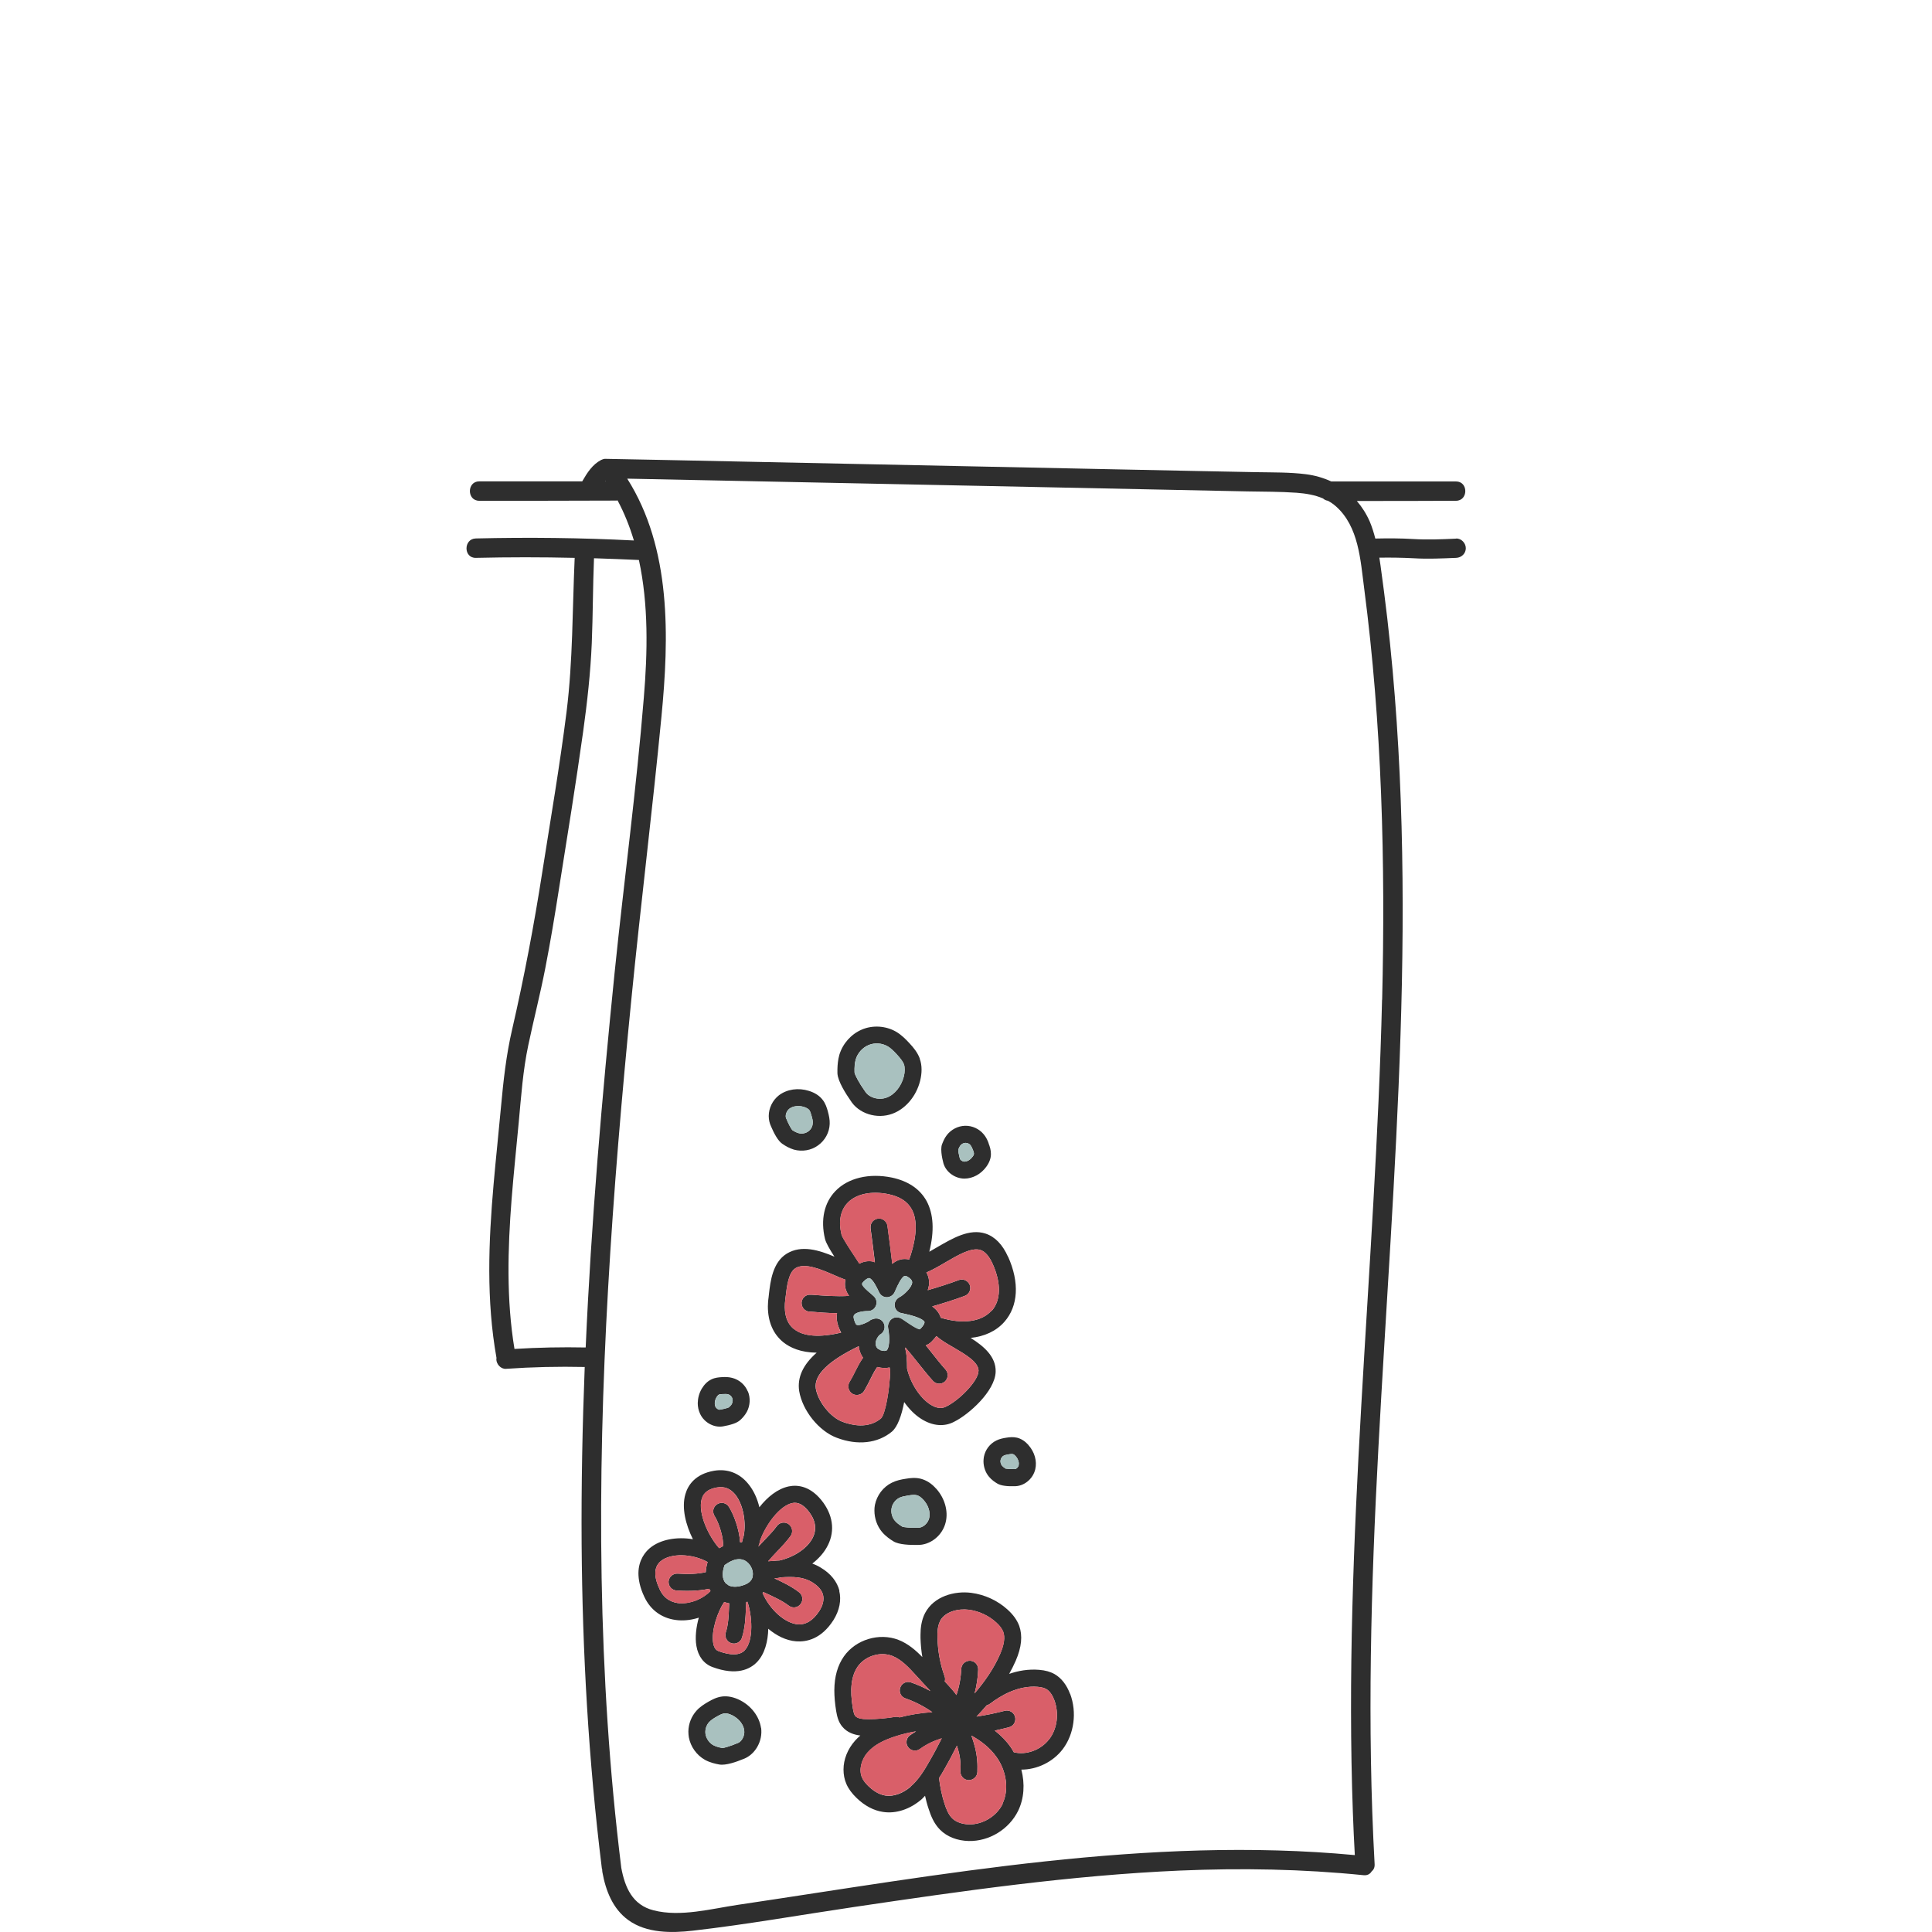
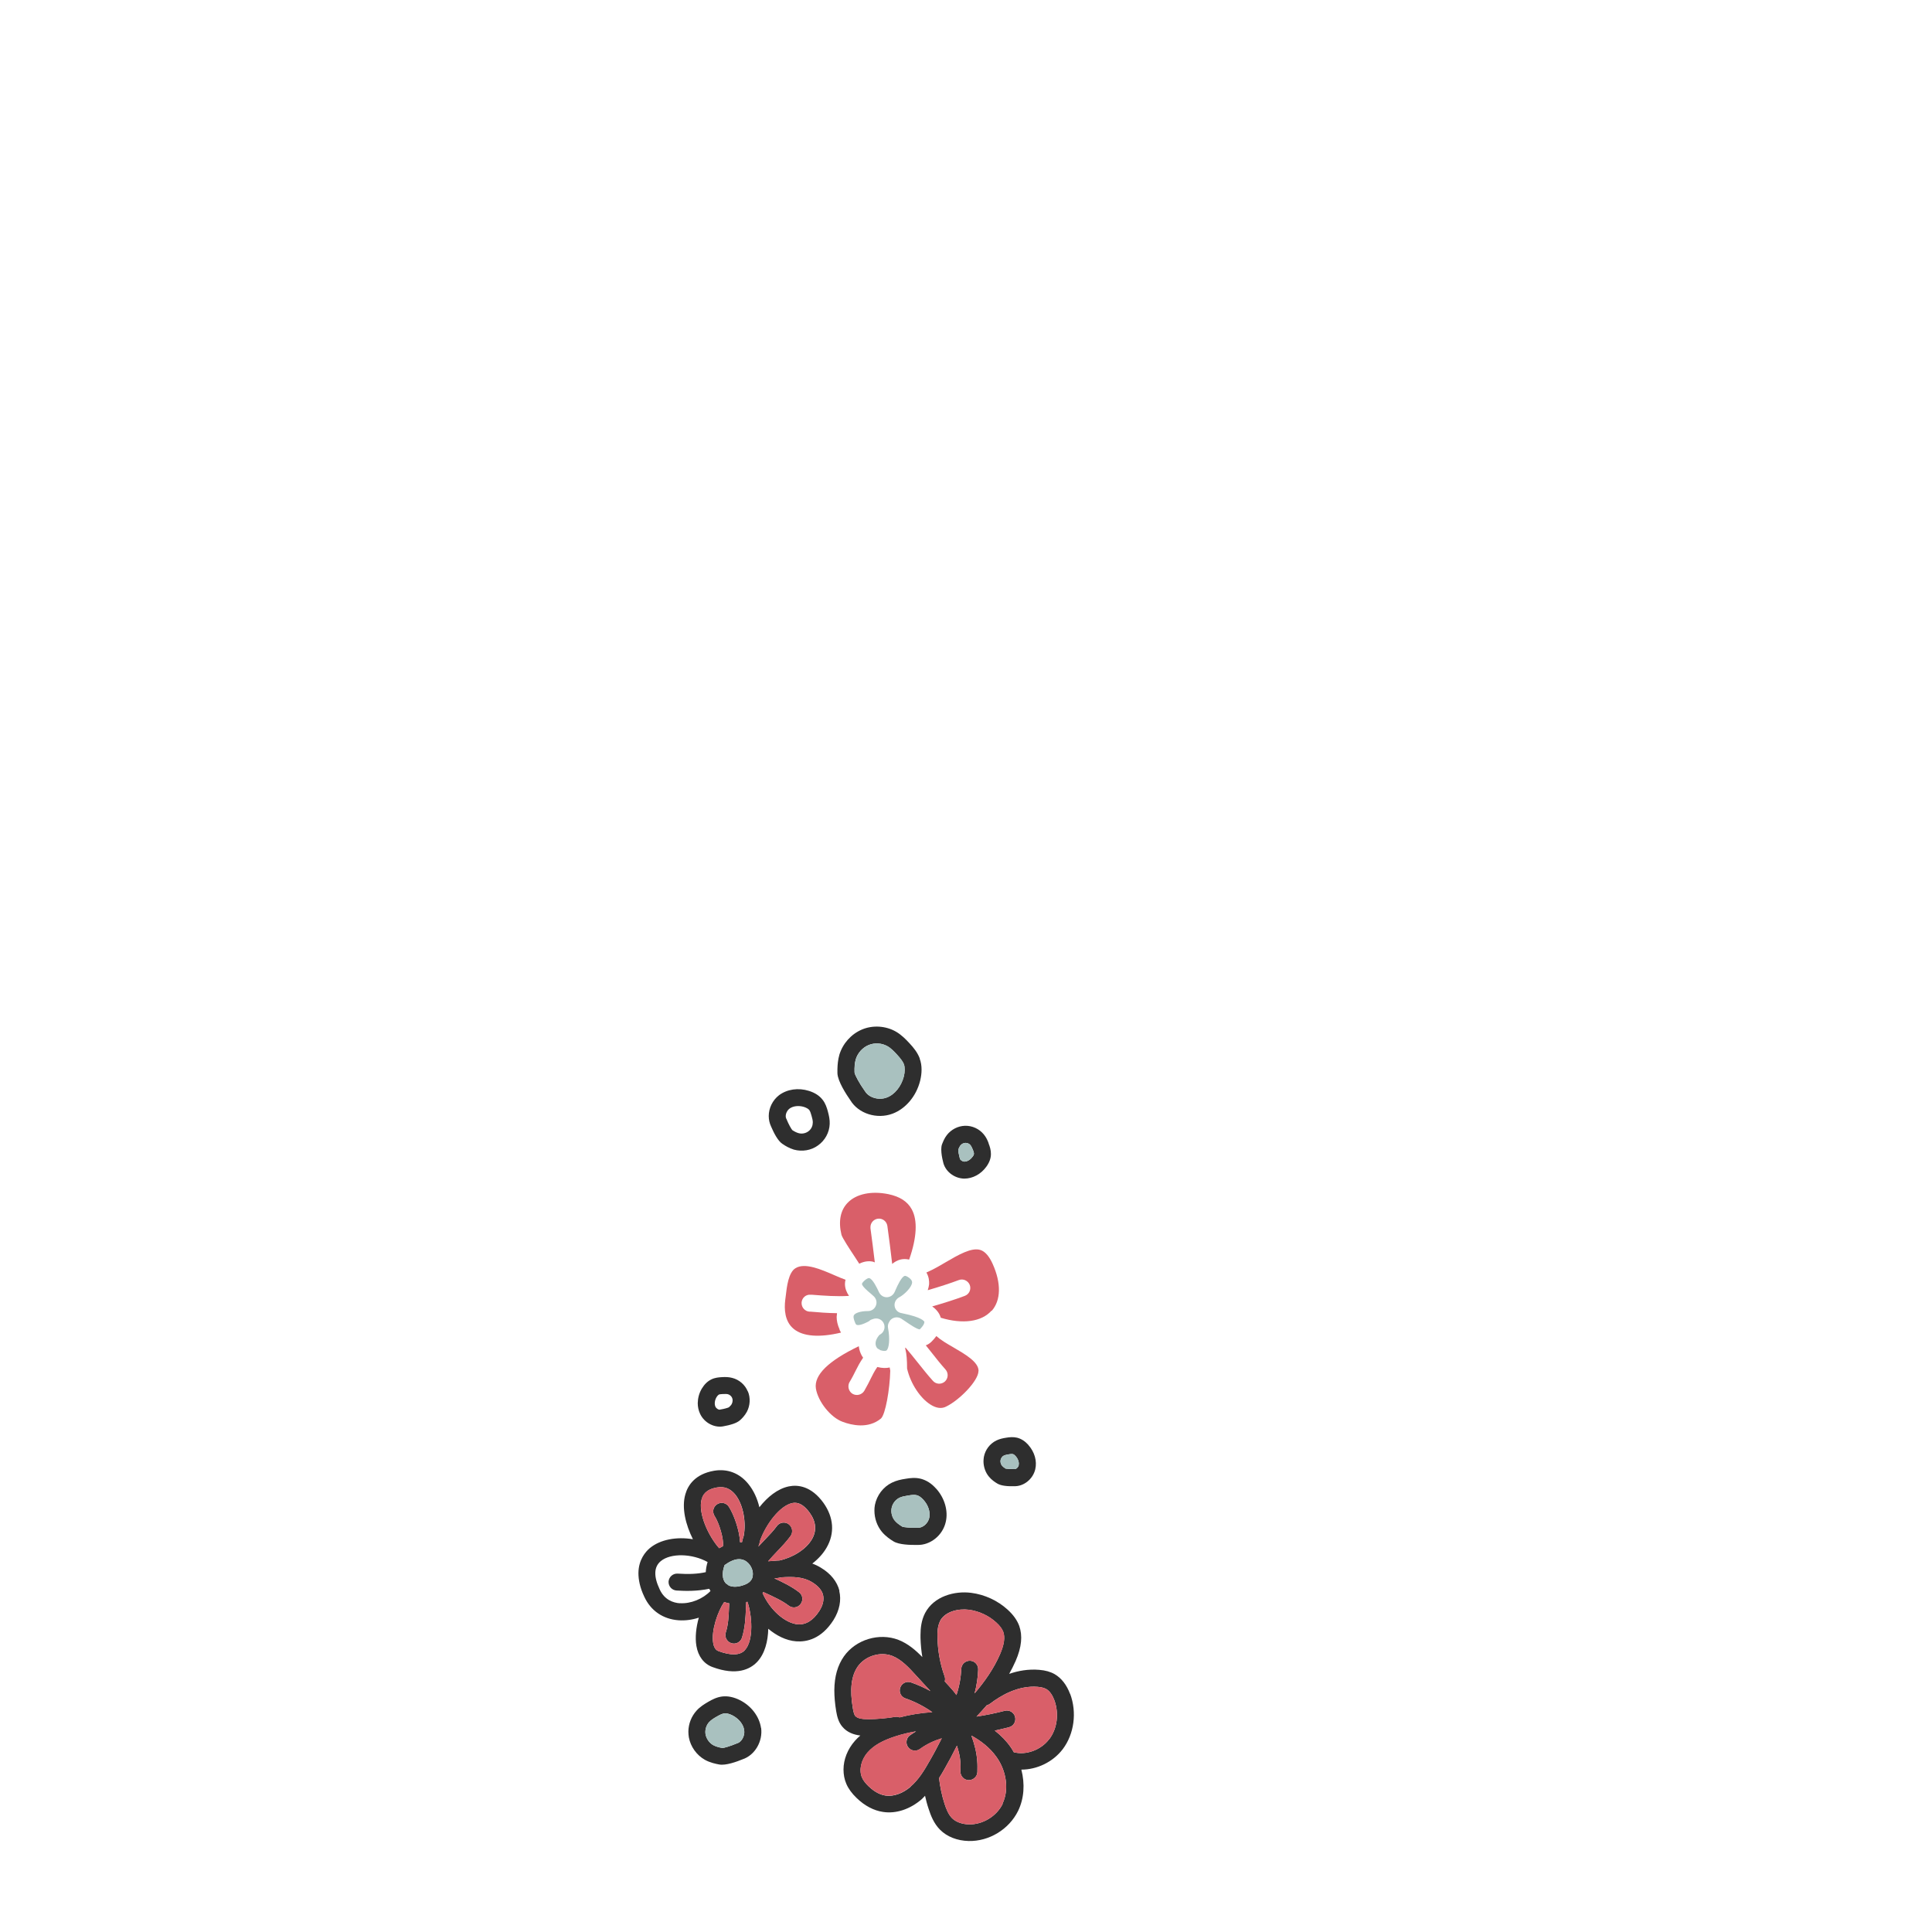
<svg xmlns="http://www.w3.org/2000/svg" id="Dessins" viewBox="0 0 200 200">
  <defs>
    <style>
      .cls-1 {
        fill: #d95f69;
      }

      .cls-2 {
        fill: #2e2e2e;
      }

      .cls-3 {
        fill: #a9c1bf;
      }
    </style>
  </defs>
-   <path class="cls-2" d="M150.72,55.76c-1.47.07-2.95.13-4.42.04-1.31-.08-2.62-.08-3.93-.05-.15-.59-.33-1.18-.57-1.75-.36-.82-.81-1.52-1.34-2.14,3.42,0,6.84,0,10.26-.02,1.29,0,1.29-2.01,0-2-4.3,0-8.61,0-12.91,0-.8-.37-1.68-.63-2.63-.75-1.67-.21-3.37-.18-5.05-.21-1.89-.04-3.78-.08-5.67-.11-3.73-.08-7.45-.15-11.17-.23-14.95-.31-29.91-.62-44.86-.93-1.89-.04-3.78-.08-5.67-.11-.05,0-.09,0-.13,0-.02,0-.03,0-.05,0-.12.02-.22.05-.31.1-.02,0-.03,0-.05.02-.89.46-1.45,1.34-1.93,2.18,0,0,0,.02-.02.03-3.55,0-7.11,0-10.66,0-1.29,0-1.29,2.01,0,2.01,4.7,0,9.41,0,14.11-.02.08,0,.15,0,.21-.02.71,1.33,1.26,2.72,1.69,4.15-5.45-.28-10.91-.34-16.36-.21-1.29.03-1.29,2.04,0,2.01,3.41-.08,6.83-.08,10.23,0-.24,5.33-.18,10.63-.84,15.94-.7,5.56-1.65,11.1-2.52,16.63-.85,5.46-1.87,10.84-3.11,16.23-.62,2.66-.91,5.34-1.16,8.06-.24,2.65-.53,5.3-.76,7.94-.53,6.01-.77,12.07.3,18.04,0,.03-.02.07-.02.11,0,.51.46,1.04,1,1,2.72-.19,5.43-.25,8.15-.19-.24,6.11-.36,12.23-.32,18.35.08,11.18.71,22.36,2.08,33.45,0,.08.02.15.05.22,0,.08,0,.18.02.28.34,1.89,1.06,3.77,2.66,4.94,1.89,1.39,4.51,1.37,6.73,1.11,5.57-.64,11.12-1.63,16.67-2.45,11.2-1.66,22.42-3.28,33.74-3.77,6.34-.27,12.68-.16,19,.48.4.04.67-.13.83-.39.2-.16.33-.41.31-.75-.79-14.35-.38-28.72.39-43.07.76-14.26,1.83-28.51,2.29-42.78.47-14.38.28-28.82-1.37-43.13-.21-1.83-.45-3.65-.7-5.47-.04-.27-.08-.54-.12-.8,1.18-.02,2.36,0,3.53.06,1.48.09,2.95.02,4.42-.04.54-.02,1-.44,1-1,0-.52-.46-1.03-1-1ZM62.64,49.84s.02-.03.03-.04c0,0,.02.02.02.04h-.05ZM53.26,139.65c-.85-5.12-.7-10.35-.3-15.5.21-2.66.49-5.31.74-7.97.25-2.67.43-5.36.99-7.99.56-2.66,1.24-5.3,1.76-7.97.53-2.73.99-5.48,1.42-8.24.86-5.41,1.74-10.82,2.5-16.26.42-3.03.76-6.08.89-9.14.12-2.93.11-5.86.23-8.79,1.55.05,3.1.11,4.65.18,1,4.62.9,9.54.51,14.23-.77,9.49-2.05,18.95-3.02,28.43-1.31,12.92-2.43,25.88-3,38.86-2.46-.05-4.91,0-7.36.15ZM143.07,103.49c-.34,14.01-1.35,28-2.15,41.99-.8,14.05-1.38,28.13-.87,42.19.05,1.46.12,2.92.2,4.37-21.35-2-42.77,2.01-63.82,5.14-2.79.41-5.97,1.29-8.76.58-2.2-.55-2.98-2.37-3.36-4.43,0,0,0,0,0-.02-2.46-19.88-2.5-39.97-1.36-59.94.57-10,1.42-19.98,2.41-29.94.96-9.75,2.17-19.47,3.11-29.21.8-8.26,1.04-17.44-3.54-24.67,14.01.28,28.01.57,42.02.86,7.39.15,14.79.31,22.18.46,1.7.03,3.41.02,5.1.14.93.07,1.88.22,2.73.59.13.12.3.21.51.24.29.16.57.35.83.58,2.37,2.11,2.53,5.57,2.92,8.5,1.84,14.11,2.2,28.36,1.86,42.57Z" />
  <g>
-     <path class="cls-2" d="M104.35,130.1c-.57-1.28-1.36-2.08-2.33-2.4-1.67-.54-3.38.47-5.04,1.43-.27.15-.53.31-.78.45.54-2.15.44-3.91-.28-5.25-.7-1.26-1.91-2.07-3.6-2.43-2.35-.48-4.53.04-5.83,1.39-1.17,1.21-1.56,2.97-1.09,4.95.1.41.45,1.03.98,1.85-1.58-.67-3.41-1.25-4.94-.31-1.46.9-1.69,2.87-1.84,4.18l-.04.37c-.05.31-.06.61-.07.9,0,1.59.54,2.86,1.6,3.72.69.55,1.78,1.06,3.45,1.08-1.42,1.25-2.02,2.56-1.81,3.97.34,2.04,2.06,4.16,3.9,4.84,2.14.81,4.22.58,5.69-.63.6-.5,1.02-1.7,1.28-3.07.5.71,1.1,1.32,1.76,1.74,1.18.75,2.41.85,3.45.28,1.45-.72,4.19-3.12,4.26-5.15.05-1.58-1.25-2.67-2.59-3.51,1.43-.15,2.64-.7,3.49-1.66,1.44-1.63,1.58-4.09.39-6.74ZM87.75,124.51c.88-.92,2.46-1.25,4.22-.89,1.19.25,1.97.76,2.41,1.56.63,1.14.53,2.94-.26,5.2-.35-.08-.67-.06-.9,0-.32.08-.6.24-.85.45-.15-1.27-.33-2.72-.5-3.93-.07-.48-.51-.82-.99-.75-.44.06-.76.44-.76.86,0,.05,0,.08,0,.13.15,1.09.31,2.36.45,3.53-.06-.02-.12-.05-.19-.07-.34-.08-.85-.08-1.42.21-.14-.22-.31-.49-.52-.8-.44-.66-1.23-1.87-1.32-2.19-.34-1.4-.11-2.55.64-3.32ZM82.18,137.58c-.96-.77-1.01-2.07-.89-3.03l.05-.39c.11-.97.28-2.43,1.01-2.88.98-.6,2.67.14,4.03.73.41.18.79.34,1.15.47-.04.14-.06.28-.06.42,0,0,0,.02,0,.02,0,.47.18.88.42,1.23-1.26.08-2.58-.02-3.86-.12h-.1c-.49-.05-.91.31-.95.8v.07c0,.45.34.84.8.88h.11c.87.08,1.81.15,2.76.16-.02.12-.03.24-.04.38,0,.38.08.81.31,1.32.05.11.1.21.16.31-2.21.53-3.92.41-4.88-.37ZM91.18,146.85c-1.32,1.09-3.04.68-3.95.34-1.25-.45-2.55-2.08-2.78-3.45-.21-1.4,1.29-2.86,4.44-4.38.02.1.03.2.05.29.08.34.21.64.4.9-.36.52-.55.91-.77,1.34-.16.32-.34.69-.64,1.19-.08.14-.11.29-.11.44,0,.3.15.6.43.77.42.24.96.1,1.21-.31.32-.56.52-.96.69-1.31.2-.4.35-.71.66-1.16.51.13.93.13,1.28.05.02.11.04.21.06.33-.05,1.95-.5,4.55-.97,4.96ZM93.3,136.5c-.41-.25-.96-.13-1.21.28,0,0,0,.02,0,.02-.14.19-.2.44-.15.68.22,1.15.1,2.09-.15,2.31-.09.08-.34.08-.65-.02-.02,0-.02,0-.03-.02s-.02-.02-.03-.02c-.06-.05-.13-.08-.2-.11-.1-.09-.18-.21-.21-.36-.08-.34.07-.73.39-1.08.03-.02.06-.03.09-.05.41-.25.55-.79.31-1.21-.22-.38-.67-.52-1.06-.38-.15.04-.28.09-.4.2-.02,0-.02.02-.03.03-.78.42-1.13.43-1.26.38-.03,0-.11-.03-.18-.23-.16-.37-.21-.65-.11-.79.13-.21.67-.41,1.45-.41.36,0,.68-.22.81-.56.14-.33.05-.71-.21-.96-.11-.11-.24-.21-.37-.33-.26-.21-.86-.73-.86-.96,0-.05.08-.2.35-.42.17-.13.32-.2.4-.18.37.08.83,1.07.98,1.39l.04.08c.15.31.45.51.79.51s.65-.2.8-.5c.05-.09.09-.19.14-.31.16-.36.59-1.32.93-1.4.08-.02.25.05.44.19.34.26.32.43.32.51-.05.5-.83,1.26-1.34,1.52-.33.18-.52.54-.47.9.05.37.33.67.7.73l.14.03c2.01.41,2.23.82,2.25.9.02.05-.03.3-.47.74-.31-.02-1.1-.57-1.41-.78-.19-.13-.37-.25-.51-.34ZM101.29,141.93v.02c-.03,1-1.94,2.96-3.31,3.64-.49.27-1.06.2-1.69-.21-1-.64-2.02-2.1-2.39-3.71,0-.84-.05-1.55-.17-1.98,0-.02-.02-.03-.02-.05,0-.05,0-.09.02-.15.38.44.8.97,1.21,1.48.56.7,1.13,1.42,1.63,1.97.32.37.87.4,1.24.08.36-.33.39-.88.07-1.25-.46-.51-1.03-1.22-1.56-1.9-.17-.21-.32-.41-.48-.6.21-.08.41-.2.6-.39s.35-.38.49-.57c.46.41,1.07.77,1.75,1.16,1.23.72,2.63,1.52,2.62,2.45ZM102.64,135.68c-1.03,1.16-2.99,1.42-5.26.73,0,0,0,0,0,0s0-.02,0-.03c-.15-.48-.47-.85-.88-1.14,1.16-.33,2.42-.73,3.37-1.09.46-.17.69-.67.52-1.13-.18-.45-.68-.68-1.13-.51-.9.34-2.11.73-3.22,1.05.06-.19.11-.39.14-.6.02-.34-.02-.79-.28-1.23.67-.29,1.33-.67,1.99-1.06,1.32-.77,2.69-1.57,3.61-1.27.47.15.9.64,1.26,1.44.9,2,.86,3.77-.1,4.86Z" />
    <path class="cls-3" d="M95.68,136.88c.02.05-.03.3-.47.74-.31-.02-1.1-.57-1.41-.78-.19-.13-.37-.25-.51-.34-.41-.25-.96-.13-1.21.28,0,0,0,.02,0,.02-.14.19-.2.44-.15.68.22,1.15.1,2.09-.15,2.31-.09.08-.34.08-.65-.02-.02,0-.02,0-.03-.02s-.02-.02-.03-.02c-.06-.05-.13-.08-.2-.11-.1-.09-.18-.21-.21-.36-.08-.34.07-.73.39-1.08.03-.02.06-.03.09-.05.41-.25.55-.79.31-1.21-.22-.38-.67-.52-1.06-.38-.15.04-.28.09-.4.2-.02,0-.02.02-.03.03-.78.42-1.13.43-1.26.38-.03,0-.11-.03-.18-.23-.16-.37-.21-.65-.11-.79.13-.21.67-.41,1.45-.41.36,0,.68-.22.81-.56.14-.33.05-.71-.21-.96-.11-.11-.24-.21-.37-.33-.26-.21-.86-.73-.86-.96,0-.05.08-.2.35-.42.17-.13.32-.2.4-.18.37.08.83,1.07.98,1.39l.04.08c.15.31.45.51.79.51s.65-.2.8-.5c.05-.09.09-.19.14-.31.16-.36.59-1.32.93-1.4.08-.02.25.05.44.19.34.26.32.43.32.51-.05.5-.83,1.26-1.34,1.52-.33.18-.52.54-.47.9.05.37.33.67.7.73l.14.03c2.01.41,2.23.82,2.25.9Z" />
    <path class="cls-1" d="M86.9,137.64c.05.11.1.21.16.31-2.21.53-3.92.41-4.88-.37-.96-.77-1.01-2.07-.89-3.03l.05-.39c.11-.97.28-2.43,1.01-2.88.98-.6,2.67.14,4.03.73.41.18.79.34,1.15.47-.04.14-.06.28-.06.42,0,0,0,.02,0,.02,0,.47.18.88.42,1.23-1.26.08-2.58-.02-3.86-.12h-.1c-.49-.05-.91.31-.95.8v.07c0,.45.34.84.8.88h.11c.87.08,1.81.15,2.76.16-.02.12-.03.24-.04.38,0,.38.08.81.31,1.32Z" />
    <path class="cls-1" d="M92.16,141.89c-.05,1.95-.5,4.55-.97,4.96-1.32,1.09-3.04.68-3.95.34-1.25-.45-2.55-2.08-2.78-3.45-.21-1.4,1.29-2.86,4.44-4.38.02.1.03.2.05.29.08.34.21.64.4.9-.36.52-.55.91-.77,1.34-.16.32-.34.69-.64,1.19-.08.14-.11.29-.11.44,0,.3.15.6.43.77.42.24.96.1,1.21-.31.32-.56.52-.96.69-1.31.2-.4.35-.71.66-1.16.51.13.93.13,1.28.05.02.11.04.21.06.33Z" />
    <path class="cls-1" d="M101.29,141.93v.02c-.03,1-1.94,2.96-3.31,3.64-.49.27-1.06.2-1.69-.21-1-.64-2.02-2.1-2.39-3.71,0-.84-.05-1.55-.17-1.98,0-.02-.02-.03-.02-.05,0-.05,0-.09.02-.15.38.44.8.97,1.21,1.48.56.7,1.13,1.42,1.63,1.97.32.37.87.4,1.24.08.36-.33.39-.88.07-1.25-.46-.51-1.03-1.22-1.56-1.9-.17-.21-.32-.41-.48-.6.21-.08.41-.2.6-.39s.35-.38.49-.57c.46.41,1.07.77,1.75,1.16,1.23.72,2.63,1.52,2.62,2.45Z" />
    <path class="cls-1" d="M102.64,135.68c-1.03,1.16-2.99,1.42-5.26.73,0,0,0,0,0,0s0-.02,0-.03c-.15-.48-.47-.85-.88-1.14,1.16-.33,2.42-.73,3.37-1.09.46-.17.69-.67.52-1.13-.18-.45-.68-.68-1.13-.51-.9.34-2.11.73-3.22,1.05.06-.19.11-.39.14-.6.02-.34-.02-.79-.28-1.23.67-.29,1.33-.67,1.99-1.06,1.32-.77,2.69-1.57,3.61-1.27.47.15.9.64,1.26,1.44.9,2,.86,3.77-.1,4.86Z" />
    <path class="cls-1" d="M94.11,130.39c-.35-.08-.67-.06-.9,0-.32.08-.6.24-.85.45-.15-1.27-.33-2.72-.5-3.93-.07-.48-.51-.82-.99-.75-.44.06-.76.44-.76.86,0,.05,0,.08,0,.13.15,1.09.31,2.36.45,3.53-.06-.02-.12-.05-.19-.07-.34-.08-.85-.08-1.42.21-.14-.22-.31-.49-.52-.8-.44-.66-1.23-1.87-1.32-2.19-.34-1.4-.11-2.55.64-3.32.88-.92,2.46-1.25,4.22-.89,1.19.25,1.97.76,2.41,1.56.63,1.14.53,2.94-.26,5.2Z" />
    <path class="cls-2" d="M86.9,164.68c-.24-.95-.9-1.78-1.92-2.39-.29-.18-.59-.32-.89-.43.61-.47,1.13-1.04,1.48-1.65.86-1.49.74-3.14-.33-4.64-1.26-1.74-2.65-1.89-3.58-1.7-1.16.24-2.21,1.09-3.05,2.16-.21-.89-.59-1.74-1.15-2.42-.9-1.11-2.15-1.59-3.53-1.36-1.98.34-2.72,1.51-2.98,2.43-.41,1.4.03,3.16.78,4.66-1.68-.28-3.38.02-4.46.92-.43.36-1.17,1.19-1.18,2.59,0,.67.15,1.48.6,2.43.67,1.46,1.94,2.33,3.55,2.45.7.05,1.42-.05,2.1-.27-.28,1-.4,2.05-.25,2.92.18,1.08.77,1.86,1.66,2.19,2.51.93,3.9.23,4.62-.52.81-.85,1.13-2.15,1.16-3.44.84.7,1.83,1.22,2.89,1.3,1.07.08,2.6-.23,3.86-2.2.63-1.01.83-2.06.6-3.02ZM70.37,165.97c-.67-.05-1.58-.34-2.08-1.44-.64-1.35-.6-2.33.11-2.92,1.03-.86,3.27-.79,4.85.09-.11.36-.17.71-.19,1.05-.82.18-1.74.23-2.91.15-.49-.03-.9.34-.94.82v.05c0,.46.35.85.83.88.93.06,2.12.08,3.38-.18.04.08.08.15.13.23-.79.82-2.05,1.34-3.18,1.26ZM72.65,155.17c.11-.41.41-.99,1.58-1.19.76-.13,1.37.11,1.88.73.87,1.08,1.14,2.96.88,4.28-.08.23-.14.45-.18.66-.07,0-.14,0-.2,0-.06-1.26-.65-2.89-1.16-3.67-.26-.41-.8-.53-1.22-.26-.25.17-.4.44-.4.73,0,.16.05.33.14.48.46.7.97,2.36.87,3.1,0,0,0,.02,0,.03-.14.07-.27.14-.39.21-1.09-1.22-2.23-3.63-1.81-5.1ZM77.11,170.83c-.52.54-1.44.57-2.74.09-.11-.05-.43-.16-.54-.83-.22-1.28.47-3.28,1.14-4.25.17.06.34.11.52.14l-.02.4c-.04.91-.07,1.78-.34,2.62-.02.08-.04.17-.04.25,0,.38.24.73.62.85.46.15.96-.11,1.1-.57.33-1.07.37-2.09.41-3.08l.02-.54v-.05s.09-.03.13-.05c.47,1.32.7,4-.28,5.03ZM77.93,163.14c-.07.43-.36.73-.87.92-.66.25-1.25.26-1.65.05-.07-.07-.15-.12-.23-.17-.02-.02-.03-.02-.05-.04-.37-.41-.41-1.09-.12-1.88,0,0,0,0,0,0,.26-.19.49-.33.77-.45.73-.32,1.24-.12,1.53.11.44.34.7.95.61,1.47ZM78.69,159.47c.61-1.7,2.06-3.61,3.32-3.87.24-.05.95-.19,1.81,1,.67.93.74,1.85.24,2.73-.6,1.05-1.97,1.9-3.37,2.21-.19,0-.38.02-.57.04-.2.02-.4.02-.6.04.28-.33.59-.66.92-1.01.49-.51.99-1.04,1.4-1.6.28-.39.2-.94-.2-1.23-.39-.28-.94-.19-1.22.2-.34.47-.78.93-1.25,1.42-.22.23-.44.46-.66.7.08-.2.14-.41.18-.63ZM84.82,166.76c-.64.99-1.39,1.45-2.23,1.39-1.32-.11-2.89-1.5-3.65-3.24h0s.06-.07.09-.1l.21.1c.81.37,1.74.79,2.4,1.3.38.3.93.24,1.23-.15s.24-.93-.15-1.23c-.77-.6-1.71-1.05-2.56-1.44.26-.02.52-.05.77-.11,1.19-.07,2.23-.05,3.14.51.62.38,1,.81,1.13,1.31.12.5,0,1.06-.38,1.66Z" />
    <path class="cls-3" d="M77.93,163.14c-.07.43-.36.73-.87.92-.66.25-1.25.26-1.65.05-.07-.07-.15-.12-.23-.17-.02-.02-.03-.02-.05-.04-.37-.41-.41-1.09-.12-1.88,0,0,0,0,0,0,.26-.19.49-.33.77-.45.73-.32,1.24-.12,1.53.11.44.34.7.95.61,1.47Z" />
    <path class="cls-1" d="M77.11,170.83c-.52.54-1.44.57-2.74.09-.11-.05-.43-.16-.54-.83-.22-1.28.47-3.28,1.14-4.25.17.06.34.11.52.14l-.02.4c-.04.91-.07,1.78-.34,2.62-.02.08-.04.17-.04.25,0,.38.24.73.62.85.46.15.96-.11,1.1-.57.33-1.07.37-2.09.41-3.08l.02-.54v-.05s.09-.03.13-.05c.47,1.32.7,4-.28,5.03Z" />
    <path class="cls-1" d="M84.82,166.76c-.64.99-1.39,1.45-2.23,1.39-1.32-.11-2.89-1.5-3.65-3.24h0s.06-.07.09-.1l.21.1c.81.37,1.74.79,2.4,1.3.38.3.93.24,1.23-.15s.24-.93-.15-1.23c-.77-.6-1.71-1.05-2.56-1.44.26-.02.52-.05.77-.11,1.19-.07,2.23-.05,3.14.51.62.38,1,.81,1.13,1.31.12.5,0,1.06-.38,1.66Z" />
    <path class="cls-1" d="M84.05,159.33c-.6,1.05-1.97,1.9-3.37,2.21-.19,0-.38.02-.57.04-.2.02-.4.02-.6.04.28-.33.59-.66.92-1.01.49-.51.99-1.04,1.4-1.6.28-.39.2-.94-.2-1.23-.39-.28-.94-.19-1.22.2-.34.47-.78.93-1.25,1.42-.22.23-.44.46-.66.7.08-.2.14-.41.18-.63.61-1.7,2.06-3.61,3.32-3.87.24-.05.95-.19,1.81,1,.67.93.74,1.85.24,2.73Z" />
-     <path class="cls-1" d="M73.55,164.71c-.79.82-2.05,1.34-3.18,1.26-.67-.05-1.58-.34-2.08-1.44-.64-1.35-.6-2.33.11-2.92,1.03-.86,3.27-.79,4.85.09-.11.36-.17.71-.19,1.05-.82.18-1.74.23-2.91.15-.49-.03-.9.34-.94.82v.05c0,.46.35.85.83.88.93.06,2.12.08,3.38-.18.04.08.08.15.13.23Z" />
    <path class="cls-1" d="M76.99,158.99c-.08.23-.14.45-.18.66-.07,0-.14,0-.2,0-.06-1.26-.65-2.89-1.16-3.67-.26-.41-.8-.53-1.22-.26-.25.17-.4.44-.4.73,0,.16.05.33.14.48.46.7.97,2.36.87,3.1,0,0,0,.02,0,.03-.14.07-.27.14-.39.21-1.09-1.22-2.23-3.63-1.81-5.1.11-.41.41-.99,1.58-1.19.76-.13,1.37.11,1.88.73.87,1.08,1.14,2.96.88,4.28Z" />
    <path class="cls-2" d="M110.78,175.37c-.36-.96-.9-1.65-1.6-2.06-.44-.25-.96-.4-1.61-.45-1.11-.09-2.16.09-3.1.42.24-.44.47-.88.67-1.34.62-1.43.73-2.61.37-3.63-.22-.59-.61-1.14-1.19-1.67-1.04-.95-2.38-1.57-3.78-1.75-1.71-.22-3.86.34-4.78,2.1-.38.74-.47,1.55-.47,2.24v.34c.02.67.08,1.32.19,1.97-.67-.69-1.47-1.39-2.47-1.78-1.99-.77-4.42-.04-5.65,1.71-.65.93-.98,2.08-.99,3.5,0,.66.06,1.38.19,2.16.09.52.22,1.13.64,1.62.5.6,1.2.83,1.86.91-.2.17-.38.35-.55.54-.77.87-1.19,1.94-1.19,2.98,0,.51.09,1.02.29,1.48.22.51.57.99,1.06,1.46.83.81,1.78,1.31,2.74,1.45,1.35.21,2.82-.28,4.03-1.34.11-.11.21-.22.32-.33.1.44.21.88.36,1.32.23.72.55,1.55,1.2,2.2.72.72,1.77,1.13,2.95,1.16,2.13.05,4.18-1.21,5.12-3.11.63-1.29.72-2.81.34-4.28,1.62,0,3.26-.78,4.28-2.11,1.19-1.57,1.49-3.82.77-5.74ZM97.31,167.81c.52-1,1.91-1.31,2.99-1.17,1.04.14,2.04.6,2.82,1.31.38.34.61.66.73.97.21.57.1,1.33-.33,2.33-.64,1.48-1.59,2.83-2.63,4.05.21-.8.34-1.62.37-2.46.02-.49-.35-.9-.83-.92-.49-.02-.9.35-.92.84-.04.93-.21,1.84-.5,2.71-.27-.38-.55-.69-.77-.93l-.44-.48c.05-.17.05-.36-.02-.54-.46-1.28-.7-2.62-.73-3.97-.02-.54,0-1.22.27-1.74ZM88.55,177.66c-.14-.17-.21-.51-.26-.8-.34-1.96-.17-3.38.51-4.35.77-1.09,2.33-1.57,3.57-1.09.95.37,1.74,1.23,2.44,2l1.51,1.64c-.64-.35-1.32-.66-2.02-.9-.46-.16-.96.09-1.11.55-.03.09-.05.18-.05.28,0,.37.23.71.6.83.99.34,1.92.83,2.77,1.42-1.15.07-2.27.25-3.38.54-.15-.06-.31-.08-.48-.05-.9.15-1.83.23-2.74.24-.72,0-1.16-.1-1.35-.32ZM94.28,184.95c-.8.7-1.78,1.05-2.6.93-.76-.11-1.39-.6-1.78-.98-.32-.31-.54-.6-.67-.9-.33-.77-.08-1.84.6-2.6.61-.7,1.52-1.22,2.86-1.65.7-.23,1.42-.4,2.14-.52-.21.13-.43.27-.63.41-.24.17-.36.44-.36.7,0,.18.05.37.17.52.28.4.83.48,1.22.2.68-.5,1.45-.86,2.26-1.11-.4.79-.81,1.57-1.25,2.33-.54.95-1.13,1.94-1.97,2.66ZM103.8,186.73c-.63,1.29-2.07,2.16-3.5,2.13-.71-.02-1.35-.25-1.74-.64s-.61-.97-.78-1.49c-.28-.86-.46-1.75-.57-2.66.2-.31.38-.62.55-.92.46-.8.89-1.61,1.3-2.44.18.56.32,1.13.36,1.7.02.31.02.64,0,.98h0c0,.49.38.88.86.89.49,0,.89-.38.9-.86,0-.36.02-.74-.02-1.13-.06-.92-.31-1.81-.6-2.62.94.51,1.9,1.23,2.6,2.22,1.06,1.48,1.3,3.44.61,4.84ZM108.6,180.05c-.84,1.11-2.38,1.67-3.65,1.34h0c-.1-.18-.2-.35-.32-.52-.44-.64-1-1.21-1.65-1.72.5-.11.99-.22,1.48-.35.47-.12.74-.6.62-1.07-.12-.47-.6-.75-1.07-.63-.96.25-1.94.45-2.92.6.36-.38.71-.77,1.06-1.17.12-.03.23-.08.34-.16,1.16-.89,2.95-1.91,4.93-1.75.38.03.67.11.89.23.42.24.68.75.83,1.14.51,1.38.31,2.97-.53,4.06Z" />
    <path class="cls-1" d="M97.49,179.95c-.4.79-.81,1.57-1.25,2.33-.54.95-1.13,1.94-1.97,2.66-.8.7-1.78,1.05-2.6.93-.76-.11-1.39-.6-1.78-.98-.32-.31-.54-.6-.67-.9-.33-.77-.08-1.84.6-2.6.61-.7,1.52-1.22,2.86-1.65.7-.23,1.42-.4,2.14-.52-.21.13-.43.27-.63.41-.24.17-.36.44-.36.7,0,.18.05.37.17.52.28.4.83.48,1.22.2.68-.5,1.45-.86,2.26-1.11Z" />
    <path class="cls-1" d="M103.8,186.73c-.63,1.29-2.07,2.16-3.5,2.13-.71-.02-1.35-.25-1.74-.64s-.61-.97-.78-1.49c-.28-.86-.46-1.75-.57-2.66.2-.31.38-.62.55-.92.46-.8.89-1.61,1.3-2.44.18.56.32,1.13.36,1.7.02.31.02.64,0,.98h0c0,.49.38.88.86.89.49,0,.89-.38.9-.86,0-.36.02-.74-.02-1.13-.06-.92-.31-1.81-.6-2.62.94.51,1.9,1.23,2.6,2.22,1.06,1.48,1.3,3.44.61,4.84Z" />
    <path class="cls-1" d="M108.6,180.05c-.84,1.11-2.38,1.67-3.65,1.34h0c-.1-.18-.2-.35-.32-.52-.44-.64-1-1.21-1.65-1.72.5-.11.99-.22,1.48-.35.47-.12.74-.6.62-1.07-.12-.47-.6-.75-1.07-.63-.96.25-1.94.45-2.92.6.36-.38.71-.77,1.06-1.17.12-.03.23-.08.34-.16,1.16-.89,2.95-1.91,4.93-1.75.38.03.67.11.89.23.42.24.68.75.83,1.14.51,1.38.31,2.97-.53,4.06Z" />
    <path class="cls-1" d="M103.52,171.25c-.64,1.48-1.59,2.83-2.63,4.05.21-.8.34-1.62.37-2.46.02-.49-.35-.9-.83-.92-.49-.02-.9.35-.92.84-.04.93-.21,1.84-.5,2.71-.27-.38-.55-.69-.77-.93l-.44-.48c.05-.17.05-.36-.02-.54-.46-1.28-.7-2.62-.73-3.97-.02-.54,0-1.22.27-1.74.52-1,1.91-1.31,2.99-1.17,1.04.14,2.04.6,2.82,1.31.38.34.61.66.73.97.21.57.1,1.33-.33,2.33Z" />
    <path class="cls-1" d="M96.5,177.25c-1.15.07-2.27.25-3.38.54-.15-.06-.31-.08-.48-.05-.9.15-1.83.23-2.74.24-.72,0-1.16-.1-1.35-.32-.14-.17-.21-.51-.26-.8-.34-1.96-.17-3.38.51-4.35.77-1.09,2.33-1.57,3.57-1.09.95.37,1.74,1.23,2.44,2l1.51,1.64c-.64-.35-1.32-.66-2.02-.9-.46-.16-.96.09-1.11.55-.03.09-.05.18-.05.28,0,.37.23.71.6.83.99.34,1.92.83,2.77,1.42Z" />
    <path class="cls-2" d="M95.22,109.59c-.24-.65-.67-1.16-1.06-1.58-.38-.41-.83-.88-1.42-1.22-1.05-.6-2.4-.69-3.52-.21-1.11.47-1.98,1.45-2.33,2.61-.15.53-.19,1.05-.2,1.48,0,.16,0,.31,0,.44.04.85.93,2.2,1.34,2.79.83,1.38,2.74,1.99,4.36,1.39,1.36-.51,2.46-1.81,2.86-3.4.1-.41.15-.79.15-1.16,0-.4-.06-.78-.19-1.13ZM93.56,111.44c-.27,1.03-.95,1.88-1.78,2.18-.83.31-1.85,0-2.24-.66-.02-.02-.03-.05-.05-.07-.51-.71-1-1.61-1.03-1.86-.02-.57.02-.99.12-1.35.19-.66.7-1.23,1.32-1.49.63-.27,1.38-.22,1.96.11.38.21.72.57,1.01.89.28.31.57.64.7.99.06.16.08.35.08.57s-.03.44-.09.69Z" />
    <path class="cls-3" d="M93.66,110.75c0,.21-.03.44-.09.69-.27,1.03-.95,1.88-1.78,2.18-.83.31-1.85,0-2.24-.66-.02-.02-.03-.05-.05-.07-.51-.71-1-1.61-1.03-1.86-.02-.57.02-.99.12-1.35.19-.66.7-1.23,1.32-1.49.63-.27,1.38-.22,1.96.11.38.21.72.57,1.01.89.28.31.57.64.7.99.06.16.08.35.08.57Z" />
    <path class="cls-2" d="M102.35,118.37c-.11-.31-.26-.64-.51-.94-.47-.57-1.19-.91-1.94-.89-.73.02-1.43.38-1.88.96-.27.34-.41.73-.51.98-.05.15-.07.33-.07.51,0,.41.08.87.18,1.25.18.98,1.13,1.75,2.2,1.77.87,0,1.73-.46,2.29-1.24.31-.43.47-.86.47-1.31,0-.41-.11-.77-.24-1.09ZM100.68,119.74c-.22.31-.55.51-.84.51-.21,0-.45-.17-.48-.33,0-.03,0-.05-.02-.08-.07-.27-.15-.66-.14-.83.07-.19.14-.33.21-.42.13-.17.34-.28.54-.28.2,0,.4.09.52.24.08.11.16.27.24.47.04.1.12.3.11.41,0,.03,0,.15-.15.33Z" />
    <path class="cls-3" d="M100.83,119.41s0,.15-.15.33c-.22.31-.55.51-.84.51-.21,0-.45-.17-.48-.33,0-.03,0-.05-.02-.08-.07-.27-.15-.66-.14-.83.07-.19.14-.33.21-.42.13-.17.34-.28.54-.28.2,0,.4.09.52.24.08.11.16.27.24.47.04.1.12.3.11.41Z" />
    <path class="cls-2" d="M85.7,115.05c-.11-.38-.24-.83-.56-1.22-.32-.41-.79-.71-1.39-.9-1.11-.35-2.27-.18-3.11.45-.68.53-1.06,1.35-1.06,2.15,0,.38.08.74.24,1.08.28.65.69,1.48,1.17,1.8.27.19.7.45,1.2.6.85.23,1.78.08,2.48-.43.73-.51,1.19-1.35,1.22-2.23.02-.44-.08-.89-.19-1.29ZM84.13,116.27c0,.33-.19.67-.47.86-.28.2-.67.27-1,.17-.19-.05-.41-.16-.64-.31-.11-.12-.4-.64-.58-1.09,0-.03-.02-.05-.04-.08-.16-.31,0-.8.32-1.05.37-.28.96-.35,1.51-.18.24.08.44.19.54.31.11.15.18.39.24.6.07.24.14.51.13.73v.02Z" />
-     <path class="cls-3" d="M84.13,116.25v.02c0,.33-.19.67-.47.86-.28.2-.67.27-1,.17-.19-.05-.41-.16-.64-.31-.11-.12-.4-.64-.58-1.09,0-.03-.02-.05-.04-.08-.16-.31,0-.8.32-1.05.37-.28.96-.35,1.51-.18.24.08.44.19.54.31.11.15.18.39.24.6.07.24.14.51.13.73Z" />
    <path class="cls-2" d="M96.9,154.1c-.47-.54-1.01-.87-1.58-1.02-.56-.14-1.09-.08-1.55,0-.47.07-.97.17-1.45.41-.9.44-1.55,1.31-1.75,2.3-.04.2-.05.4-.05.59,0,.79.27,1.58.77,2.19.39.47.87.79,1.2.99.58.36,1.78.38,2.46.37,1.33.05,2.63-.97,2.95-2.36.28-1.16-.11-2.49-.99-3.47ZM96.23,156.8c0,.12-.02.24-.04.35-.14.57-.68,1.03-1.18,1h-.08c-.63.02-1.36-.04-1.52-.11-.35-.21-.6-.41-.77-.61-.3-.36-.43-.86-.34-1.32.09-.46.4-.86.8-1.06.24-.12.56-.18.94-.24.31-.05.61-.09.85-.03.22.05.47.22.7.48.41.45.64,1,.64,1.52v.02Z" />
    <path class="cls-3" d="M96.23,156.78v.02c0,.12-.02.24-.04.35-.14.57-.68,1.03-1.18,1h-.08c-.63.02-1.36-.04-1.52-.11-.35-.21-.6-.41-.77-.61-.3-.36-.43-.86-.34-1.32.09-.46.4-.86.8-1.06.24-.12.56-.18.94-.24.31-.05.61-.09.85-.03.22.05.47.22.7.48.41.45.64,1,.64,1.52Z" />
    <path class="cls-2" d="M78.78,178.88c-.17-1.18-1-2.28-2.18-2.88-.64-.32-1.26-.45-1.84-.38-.57.07-1.04.32-1.44.55-.41.24-.85.51-1.2.9-.55.6-.85,1.38-.86,2.18,0,.2.02.41.05.6.18.97.8,1.84,1.67,2.33.53.29,1.09.41,1.48.48.67.12,1.79-.28,2.42-.54,1.27-.43,2.1-1.85,1.91-3.26ZM76.3,180.47s-.05.02-.08.03c-.57.24-1.28.46-1.45.45-.41-.07-.7-.17-.93-.29-.41-.23-.71-.66-.8-1.11-.08-.45.06-.95.37-1.28.21-.23.51-.41.79-.57.26-.15.54-.3.78-.33.23-.03.51.04.83.2.67.34,1.15.93,1.23,1.55.08.57-.26,1.21-.73,1.35Z" />
    <path class="cls-3" d="M76.3,180.47s-.05.02-.08.03c-.57.24-1.28.46-1.45.45-.41-.07-.7-.17-.93-.29-.41-.23-.71-.66-.8-1.11-.08-.45.06-.95.37-1.28.21-.23.51-.41.79-.57.26-.15.54-.3.78-.33.23-.03.51.04.83.2.67.34,1.15.93,1.23,1.55.08.57-.26,1.21-.73,1.35Z" />
    <path class="cls-2" d="M106.46,149.58c-.35-.39-.74-.64-1.17-.75-.4-.09-.77-.06-1.12,0-.33.05-.68.12-1.03.29-.67.33-1.15.96-1.29,1.7-.02.15-.04.3-.04.44,0,.57.19,1.16.57,1.61.28.34.62.56.85.7.42.26,1.17.3,1.74.28,1,.04,1.96-.73,2.2-1.75.2-.85-.07-1.79-.71-2.51ZM105.46,151.68c-.05.21-.26.41-.43.4h-.08c-.32,0-.7-.02-.85-.05-.18-.11-.29-.21-.37-.3-.13-.16-.19-.39-.15-.59.04-.19.17-.38.34-.46.12-.06.3-.09.51-.13.11-.02.32-.05.42-.02.04,0,.15.05.29.21.25.28.38.65.31.93Z" />
    <path class="cls-3" d="M105.46,151.68c-.05.21-.26.41-.43.4h-.08c-.32,0-.7-.02-.85-.05-.18-.11-.29-.21-.37-.3-.13-.16-.19-.39-.15-.59.04-.19.17-.38.34-.46.12-.06.3-.09.51-.13.11-.02.32-.05.42-.02.04,0,.15.05.29.21.25.28.38.65.31.93Z" />
    <path class="cls-2" d="M77.41,144.04c-.28-.69-.89-1.22-1.61-1.4-.37-.1-.73-.1-1.06-.08-.34.02-.72.05-1.09.23-.4.19-.73.51-1,.96-.28.47-.41.99-.42,1.5,0,.38.08.76.24,1.1.44.96,1.54,1.52,2.51,1.28.56-.1,1.29-.29,1.65-.63.2-.18.48-.47.69-.86.34-.65.38-1.44.1-2.11ZM75.76,145.32c-.05.11-.15.22-.3.36-.14.07-.51.17-.82.22-.03,0-.05,0-.08.02-.16.05-.41-.11-.5-.3-.12-.27-.08-.65.11-.98.08-.13.17-.23.24-.27.1-.05.31-.05.42-.06.18,0,.38-.02.53.02.18.05.36.2.43.38.04.08.05.18.05.27,0,.11-.03.24-.08.34Z" />
-     <path class="cls-3" d="M75.85,144.99c0,.11-.03.24-.08.34-.05.11-.15.22-.3.36-.14.07-.51.17-.82.22-.03,0-.05,0-.08.02-.16.05-.41-.11-.5-.3-.12-.27-.08-.65.11-.98.08-.13.17-.23.24-.27.1-.05.31-.05.42-.06.18,0,.38-.02.53.02.18.05.36.2.43.38.04.08.05.18.05.27Z" />
  </g>
</svg>